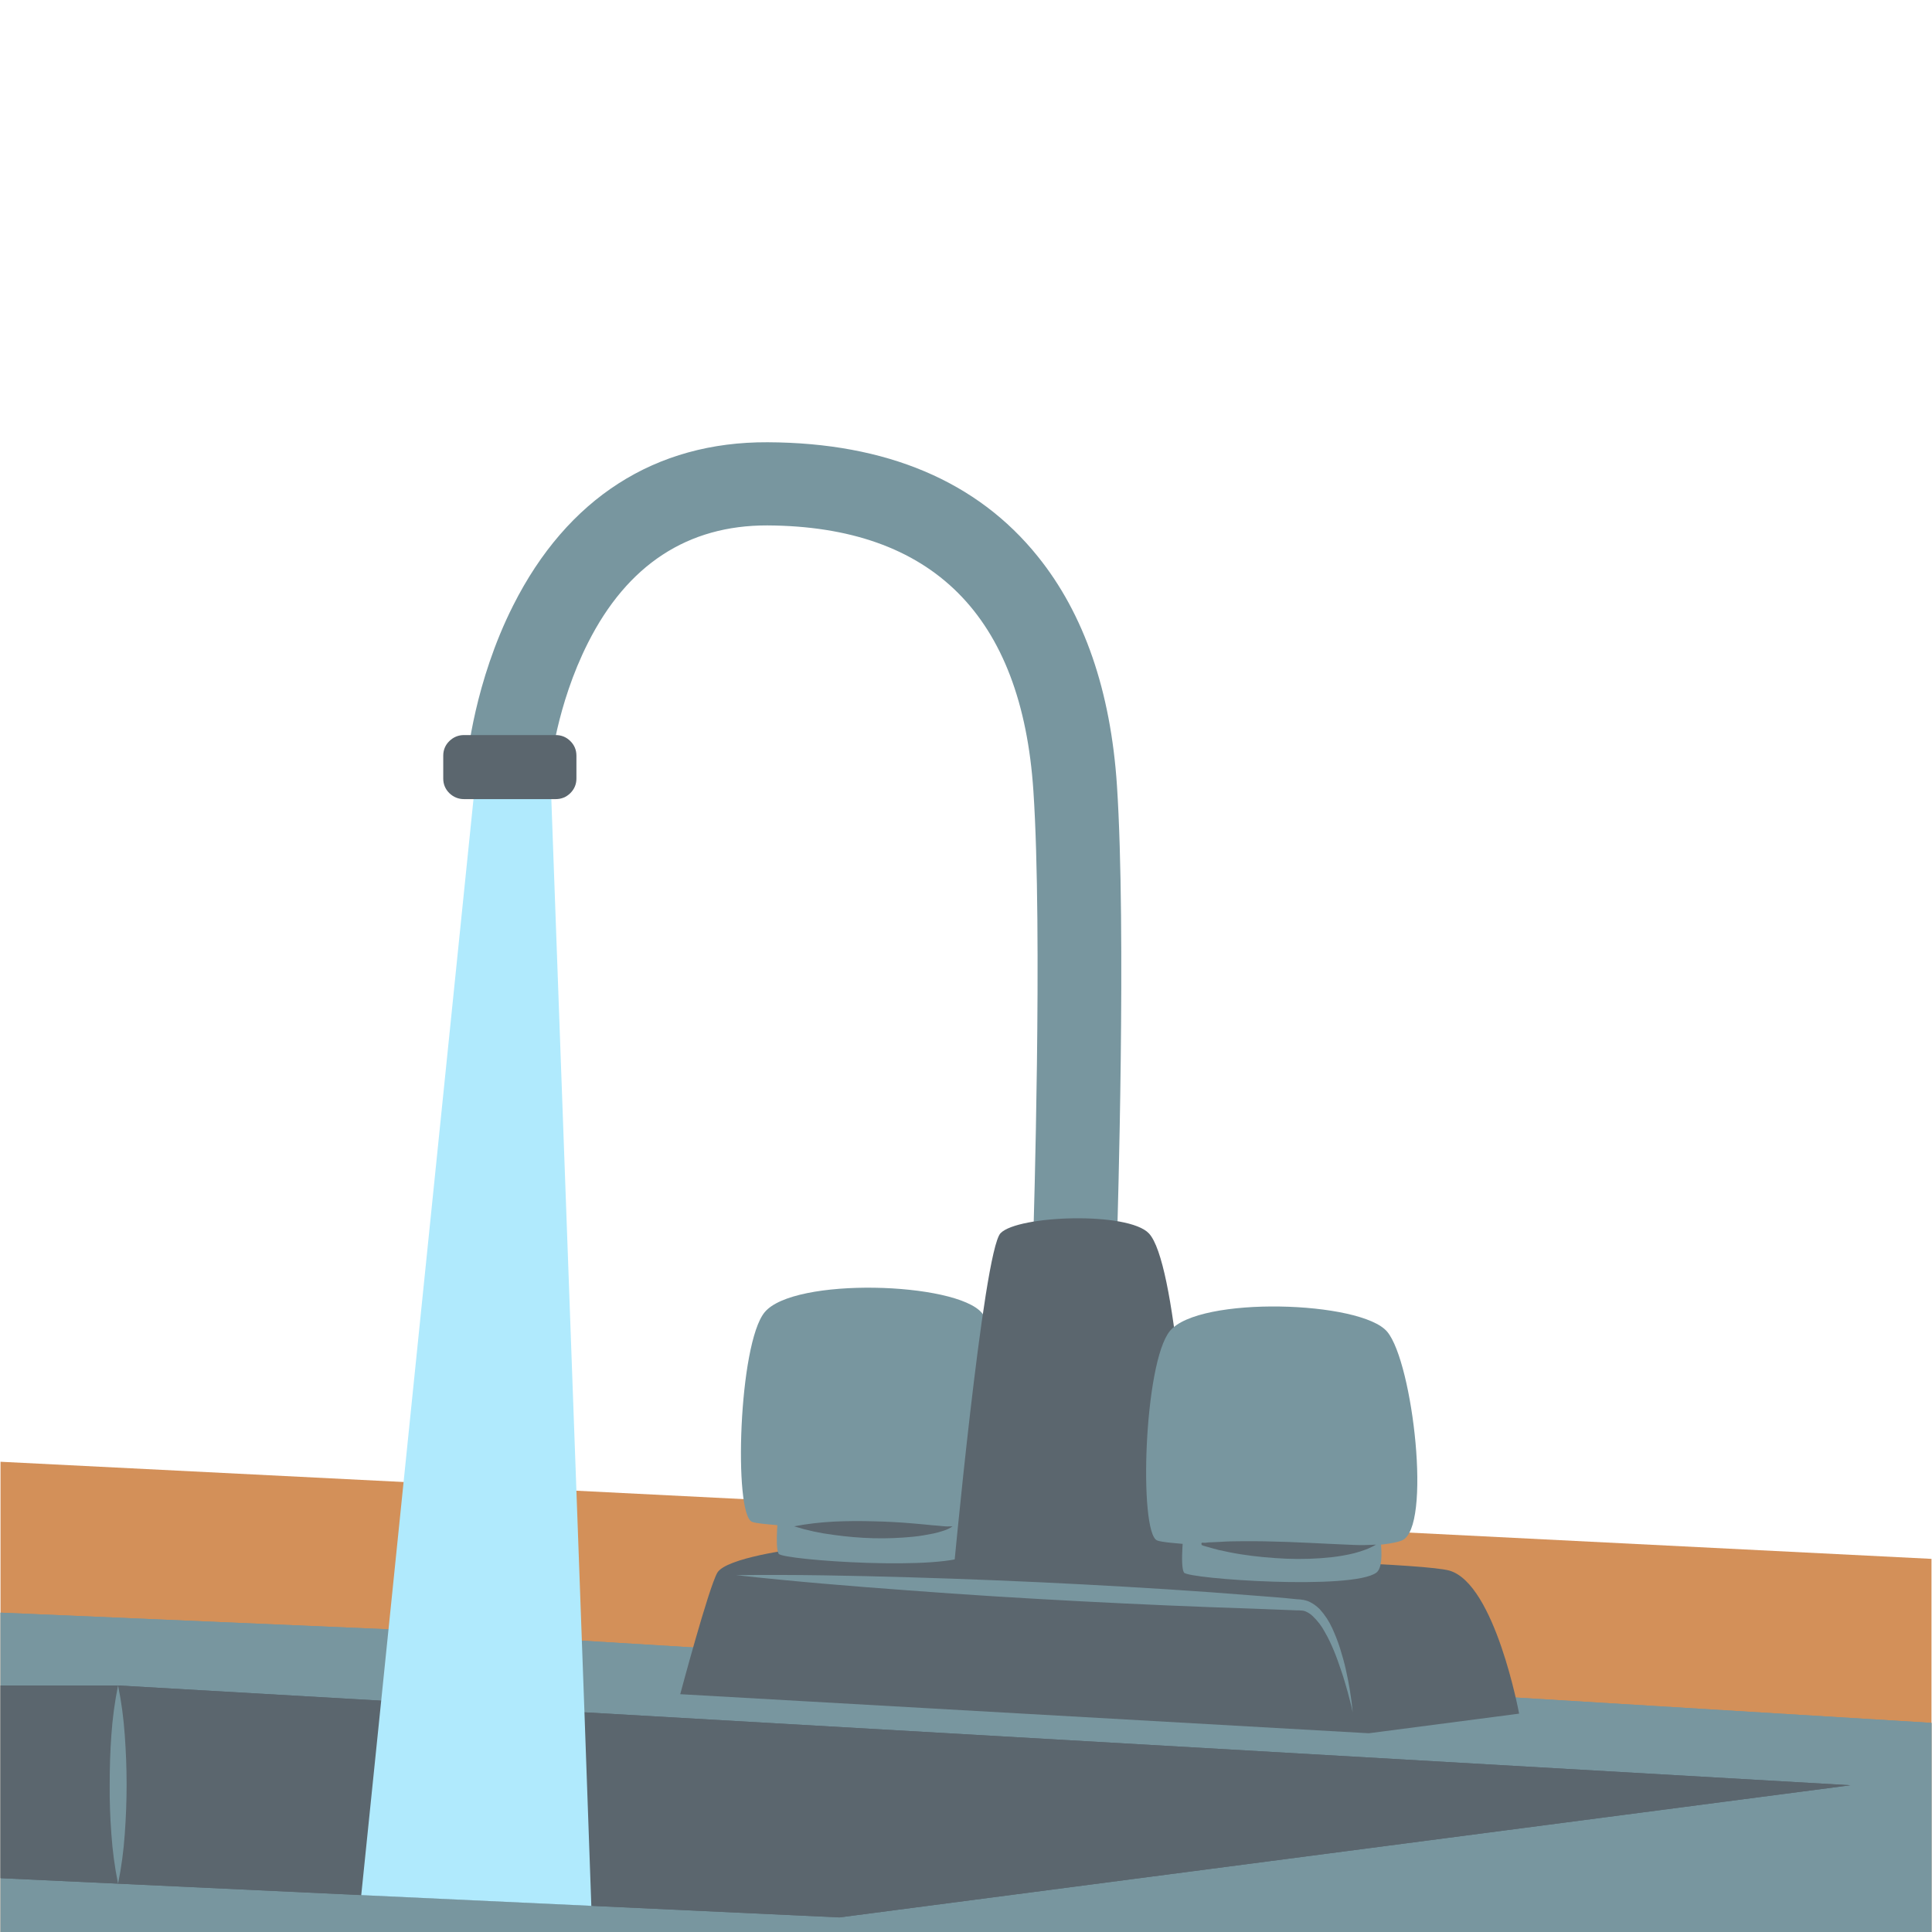
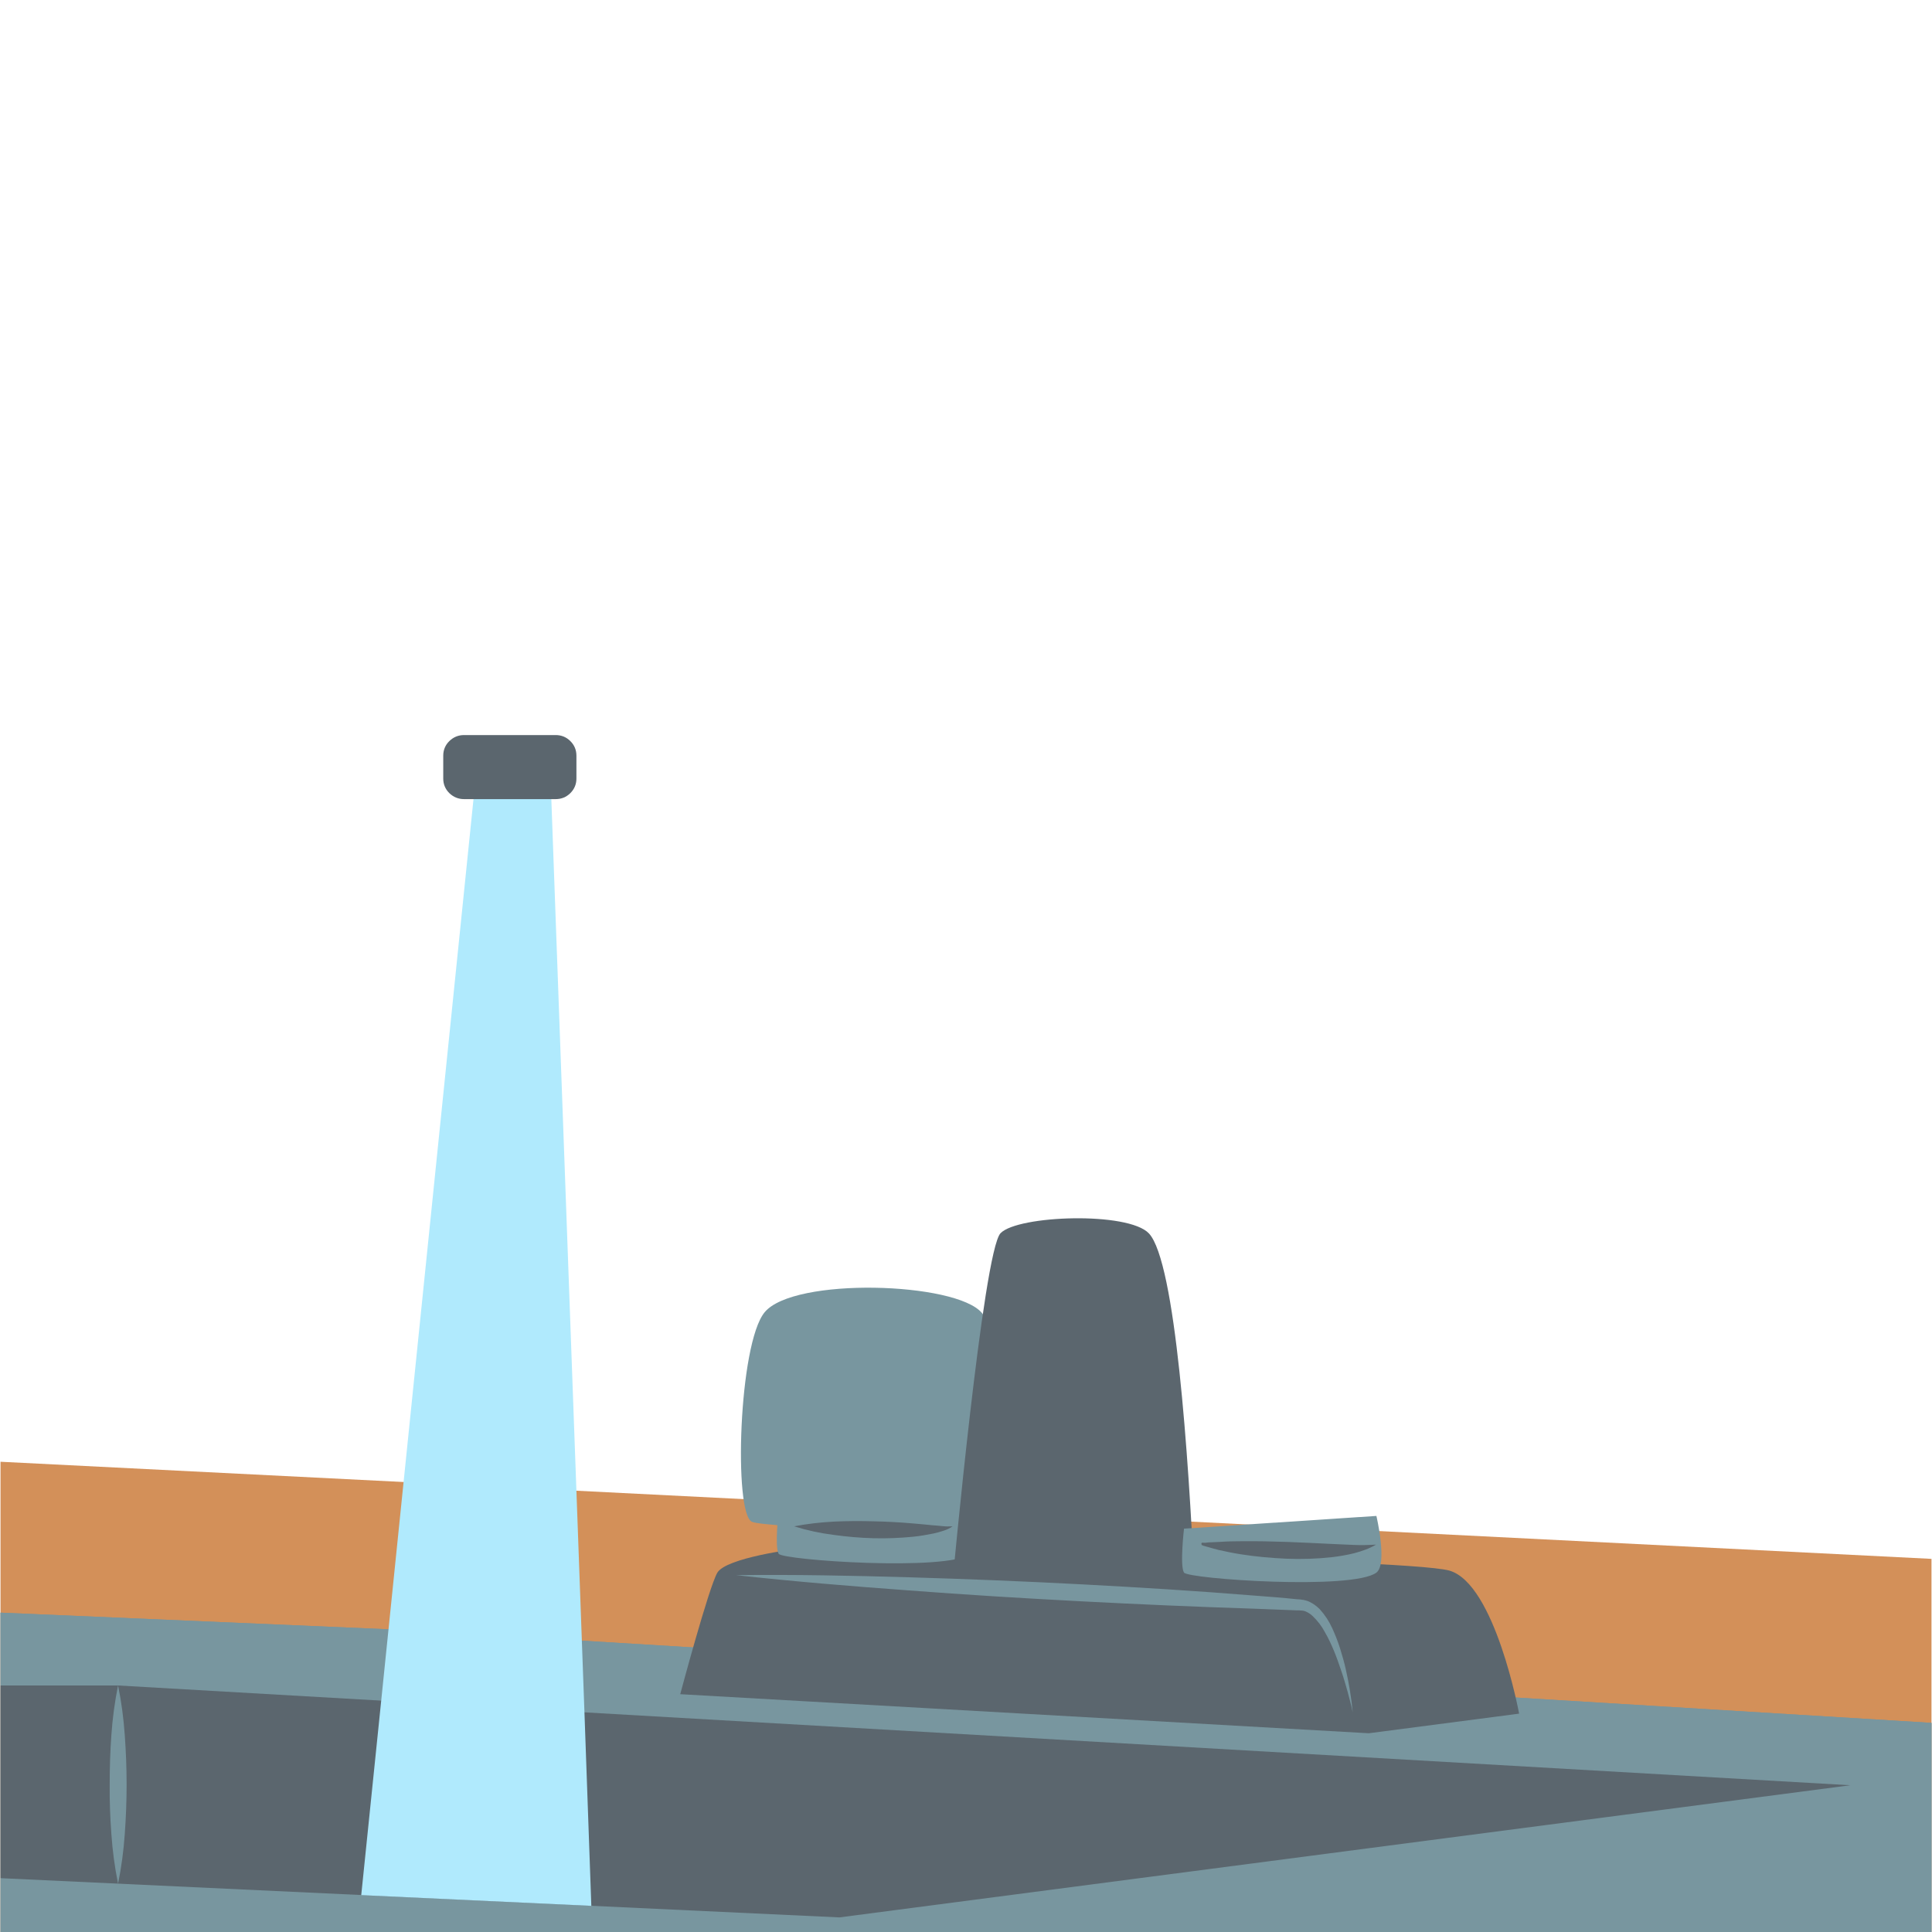
<svg xmlns="http://www.w3.org/2000/svg" width="60" viewBox="0 0 45 45" height="60" preserveAspectRatio="xMidYMid meet">
  <defs>
    <clipPath id="5e1f004242">
-       <path d="M 10 10.289 L 27 10.289 L 27 29 L 10 29 Z M 10 10.289 " clip-rule="nonzero" />
-     </clipPath>
+       </clipPath>
  </defs>
  <path fill="#d39059" d="M 44.988 36.309 L 44.988 46.293 L 0.012 46.293 L 0.012 34.047 Z M 44.988 36.309 " fill-opacity="1" fill-rule="nonzero" />
  <path fill="#78969f" d="M 44.988 40.129 L 44.988 46.293 L 0.012 46.293 L 0.012 37.562 L 9.59 37.973 Z M 44.988 40.129 " fill-opacity="1" fill-rule="nonzero" />
  <path fill="#78969f" d="M 44.988 40.129 L 44.988 46.293 L 0.012 46.293 L 0.012 43.746 L 19.551 44.66 L 43.098 41.582 L 2.75 39.258 L 0.012 39.258 L 0.012 37.562 L 9.59 37.973 Z M 44.988 40.129 " fill-opacity="1" fill-rule="nonzero" />
  <path fill="#5b666e" d="M 43.098 41.582 L 19.551 44.66 L 0.012 43.746 L 0.012 39.258 L 2.75 39.258 Z M 43.098 41.582 " fill-opacity="1" fill-rule="nonzero" />
-   <path fill="#5b666e" d="M 2.75 39.258 L 8.879 39.613 L 8.414 44.141 L 0.012 43.746 L 0.012 39.258 Z M 2.75 39.258 " fill-opacity="1" fill-rule="nonzero" />
-   <path fill="#5b666e" d="M 43.098 41.582 L 19.551 44.66 L 13.773 44.391 L 13.613 39.883 Z M 43.098 41.582 " fill-opacity="1" fill-rule="nonzero" />
  <path fill="#5b666e" d="M 15.844 39.461 L 31.883 40.371 L 35.383 39.914 C 35.383 39.914 34.824 36.887 33.758 36.582 C 32.695 36.281 18.535 36.078 18.535 36.078 C 18.535 36.078 16.91 36.281 16.707 36.633 C 16.504 36.988 15.844 39.461 15.844 39.461 Z M 15.844 39.461 " fill-opacity="1" fill-rule="nonzero" />
  <path fill="#78969f" d="M 18.137 35.172 C 18.137 35.172 18.039 36.043 18.137 36.191 C 18.238 36.34 22.062 36.605 22.617 36.191 C 22.887 35.992 22.617 34.871 22.617 34.871 Z M 18.137 35.172 " fill-opacity="1" fill-rule="nonzero" />
  <path fill="#78969f" d="M 17.512 35.445 C 17.82 35.586 22.516 35.742 23.215 35.445 C 23.918 35.145 23.473 31.305 22.871 30.582 C 22.27 29.859 18.484 29.742 17.809 30.566 C 17.203 31.305 17.086 35.246 17.512 35.445 Z M 17.512 35.445 " fill-opacity="1" fill-rule="nonzero" />
  <g clip-path="url(#5e1f004242)">
    <path fill="#78969f" d="M 26.02 28.801 L 24.07 28.738 C 24.07 28.668 24.289 21.703 24.07 18.426 C 23.801 14.34 21.715 12.258 17.871 12.238 C 16.02 12.234 14.613 13.152 13.695 14.973 C 12.957 16.434 12.816 17.895 12.816 17.91 L 10.875 17.738 C 10.883 17.66 11.051 15.887 11.953 14.102 C 13.211 11.605 15.262 10.289 17.879 10.301 C 20.648 10.312 22.766 11.211 24.172 12.961 C 25.25 14.297 25.871 16.094 26.016 18.297 C 26.238 21.672 26.027 28.512 26.02 28.801 Z M 26.02 28.801 " fill-opacity="1" fill-rule="nonzero" />
  </g>
  <path fill="#b0eafd" d="M 13.773 44.391 L 8.414 44.141 L 8.879 39.613 L 11.105 17.867 L 12.816 17.91 L 13.613 39.883 Z M 13.773 44.391 " fill-opacity="1" fill-rule="nonzero" />
  <path fill="#5b666e" d="M 10.809 17.121 L 12.941 17.121 C 13.078 17.121 13.191 17.168 13.285 17.262 C 13.379 17.355 13.426 17.469 13.426 17.602 L 13.426 18.133 C 13.426 18.266 13.379 18.379 13.285 18.473 C 13.191 18.566 13.078 18.613 12.941 18.613 L 10.809 18.613 C 10.676 18.613 10.562 18.566 10.465 18.473 C 10.371 18.379 10.324 18.266 10.324 18.133 L 10.324 17.602 C 10.324 17.469 10.371 17.355 10.465 17.262 C 10.562 17.168 10.676 17.121 10.809 17.121 Z M 10.809 17.121 " fill-opacity="1" fill-rule="nonzero" />
  <path fill="#5b666e" d="M 22.188 36.832 C 22.543 37.25 27.211 37.371 27.82 36.809 C 27.68 33.945 27.383 29.402 26.762 28.73 C 26.281 28.215 23.711 28.305 23.305 28.723 C 22.898 29.145 22.188 36.832 22.188 36.832 Z M 22.188 36.832 " fill-opacity="1" fill-rule="nonzero" />
  <path fill="#78969f" d="M 27.578 35.605 C 27.578 35.605 27.477 36.477 27.578 36.629 C 27.68 36.777 31.504 37.043 32.059 36.629 C 32.324 36.43 32.059 35.309 32.059 35.309 Z M 27.578 35.605 " fill-opacity="1" fill-rule="nonzero" />
-   <path fill="#78969f" d="M 26.949 35.879 C 27.258 36.023 31.957 36.18 32.656 35.879 C 33.355 35.582 32.91 31.738 32.312 31.02 C 31.711 30.297 27.926 30.18 27.25 31 C 26.641 31.742 26.523 35.684 26.949 35.879 Z M 26.949 35.879 " fill-opacity="1" fill-rule="nonzero" />
  <path fill="#78969f" d="M 2.75 39.258 C 2.828 39.641 2.879 40.023 2.906 40.414 C 2.934 40.797 2.949 41.184 2.949 41.566 C 2.949 41.949 2.934 42.336 2.906 42.719 C 2.879 43.109 2.828 43.492 2.75 43.875 C 2.672 43.492 2.621 43.109 2.594 42.719 C 2.566 42.336 2.551 41.949 2.555 41.566 C 2.555 41.184 2.566 40.797 2.594 40.414 C 2.621 40.023 2.672 39.641 2.75 39.258 Z M 2.75 39.258 " fill-opacity="1" fill-rule="nonzero" />
  <path fill="#78969f" d="M 17.145 36.688 C 18.488 36.672 19.828 36.699 21.172 36.738 C 22.512 36.777 23.852 36.832 25.191 36.902 C 26.531 36.973 27.871 37.055 29.211 37.164 L 29.711 37.203 C 29.879 37.219 30.047 37.23 30.215 37.25 L 30.281 37.254 L 30.312 37.258 L 30.328 37.262 L 30.348 37.262 C 30.398 37.273 30.449 37.285 30.5 37.309 C 30.59 37.352 30.668 37.41 30.738 37.48 C 30.859 37.613 30.957 37.762 31.031 37.926 C 31.102 38.082 31.164 38.238 31.215 38.402 C 31.266 38.566 31.312 38.727 31.348 38.891 C 31.422 39.219 31.477 39.551 31.508 39.883 C 31.473 39.719 31.43 39.559 31.387 39.398 C 31.34 39.238 31.297 39.078 31.242 38.922 C 31.137 38.605 31.02 38.293 30.859 38.016 C 30.785 37.875 30.691 37.754 30.578 37.645 C 30.527 37.594 30.469 37.559 30.406 37.531 C 30.375 37.52 30.344 37.512 30.316 37.512 L 30.289 37.512 L 30.258 37.508 L 30.195 37.508 L 29.191 37.469 C 27.852 37.426 26.512 37.367 25.172 37.297 C 23.832 37.227 22.492 37.145 21.156 37.043 C 19.816 36.945 18.48 36.836 17.145 36.688 Z M 17.145 36.688 " fill-opacity="1" fill-rule="nonzero" />
  <path fill="#5b666e" d="M 18.496 35.551 C 18.805 35.492 19.113 35.457 19.426 35.441 C 19.734 35.426 20.043 35.426 20.348 35.434 C 20.656 35.441 20.961 35.457 21.27 35.484 C 21.422 35.496 21.574 35.512 21.727 35.527 C 21.801 35.531 21.879 35.539 21.957 35.547 C 22.031 35.555 22.109 35.555 22.188 35.551 C 22.121 35.598 22.047 35.633 21.969 35.656 C 21.895 35.68 21.816 35.703 21.738 35.719 C 21.586 35.75 21.43 35.777 21.273 35.793 C 20.961 35.824 20.652 35.836 20.34 35.828 C 20.031 35.82 19.723 35.793 19.414 35.75 C 19.102 35.711 18.797 35.645 18.496 35.551 Z M 18.496 35.551 " fill-opacity="1" fill-rule="nonzero" />
  <path fill="#5b666e" d="M 28.141 35.973 C 28.098 35.98 28.051 35.984 28.012 35.992 C 28.012 35.992 28.008 35.992 28.02 35.988 C 28.055 35.98 28.008 35.906 28.02 35.934 C 28.016 35.934 28.02 35.934 28.02 35.934 L 28.074 35.934 L 28.141 35.926 C 28.23 35.922 28.316 35.918 28.406 35.914 C 28.582 35.902 28.754 35.898 28.93 35.898 C 29.277 35.895 29.625 35.902 29.973 35.914 C 30.316 35.926 30.664 35.945 31.008 35.961 C 31.18 35.969 31.352 35.977 31.523 35.984 C 31.699 35.992 31.875 35.988 32.051 35.977 C 31.973 36.023 31.891 36.062 31.805 36.094 C 31.723 36.125 31.637 36.152 31.547 36.176 C 31.375 36.219 31.195 36.25 31.02 36.27 C 30.664 36.309 30.312 36.32 29.957 36.305 C 29.605 36.289 29.254 36.258 28.906 36.203 C 28.73 36.176 28.559 36.141 28.387 36.102 C 28.301 36.078 28.215 36.059 28.129 36.031 C 28.105 36.027 28.086 36.02 28.062 36.012 L 28.031 36.004 L 28.008 35.992 L 27.996 35.992 C 28.008 36.02 27.961 35.945 27.996 35.934 C 28.008 35.93 28.004 35.934 28.008 35.93 L 28.012 35.93 C 28.059 35.945 28.098 35.957 28.141 35.973 Z M 28.141 35.973 " fill-opacity="1" fill-rule="nonzero" />
</svg>